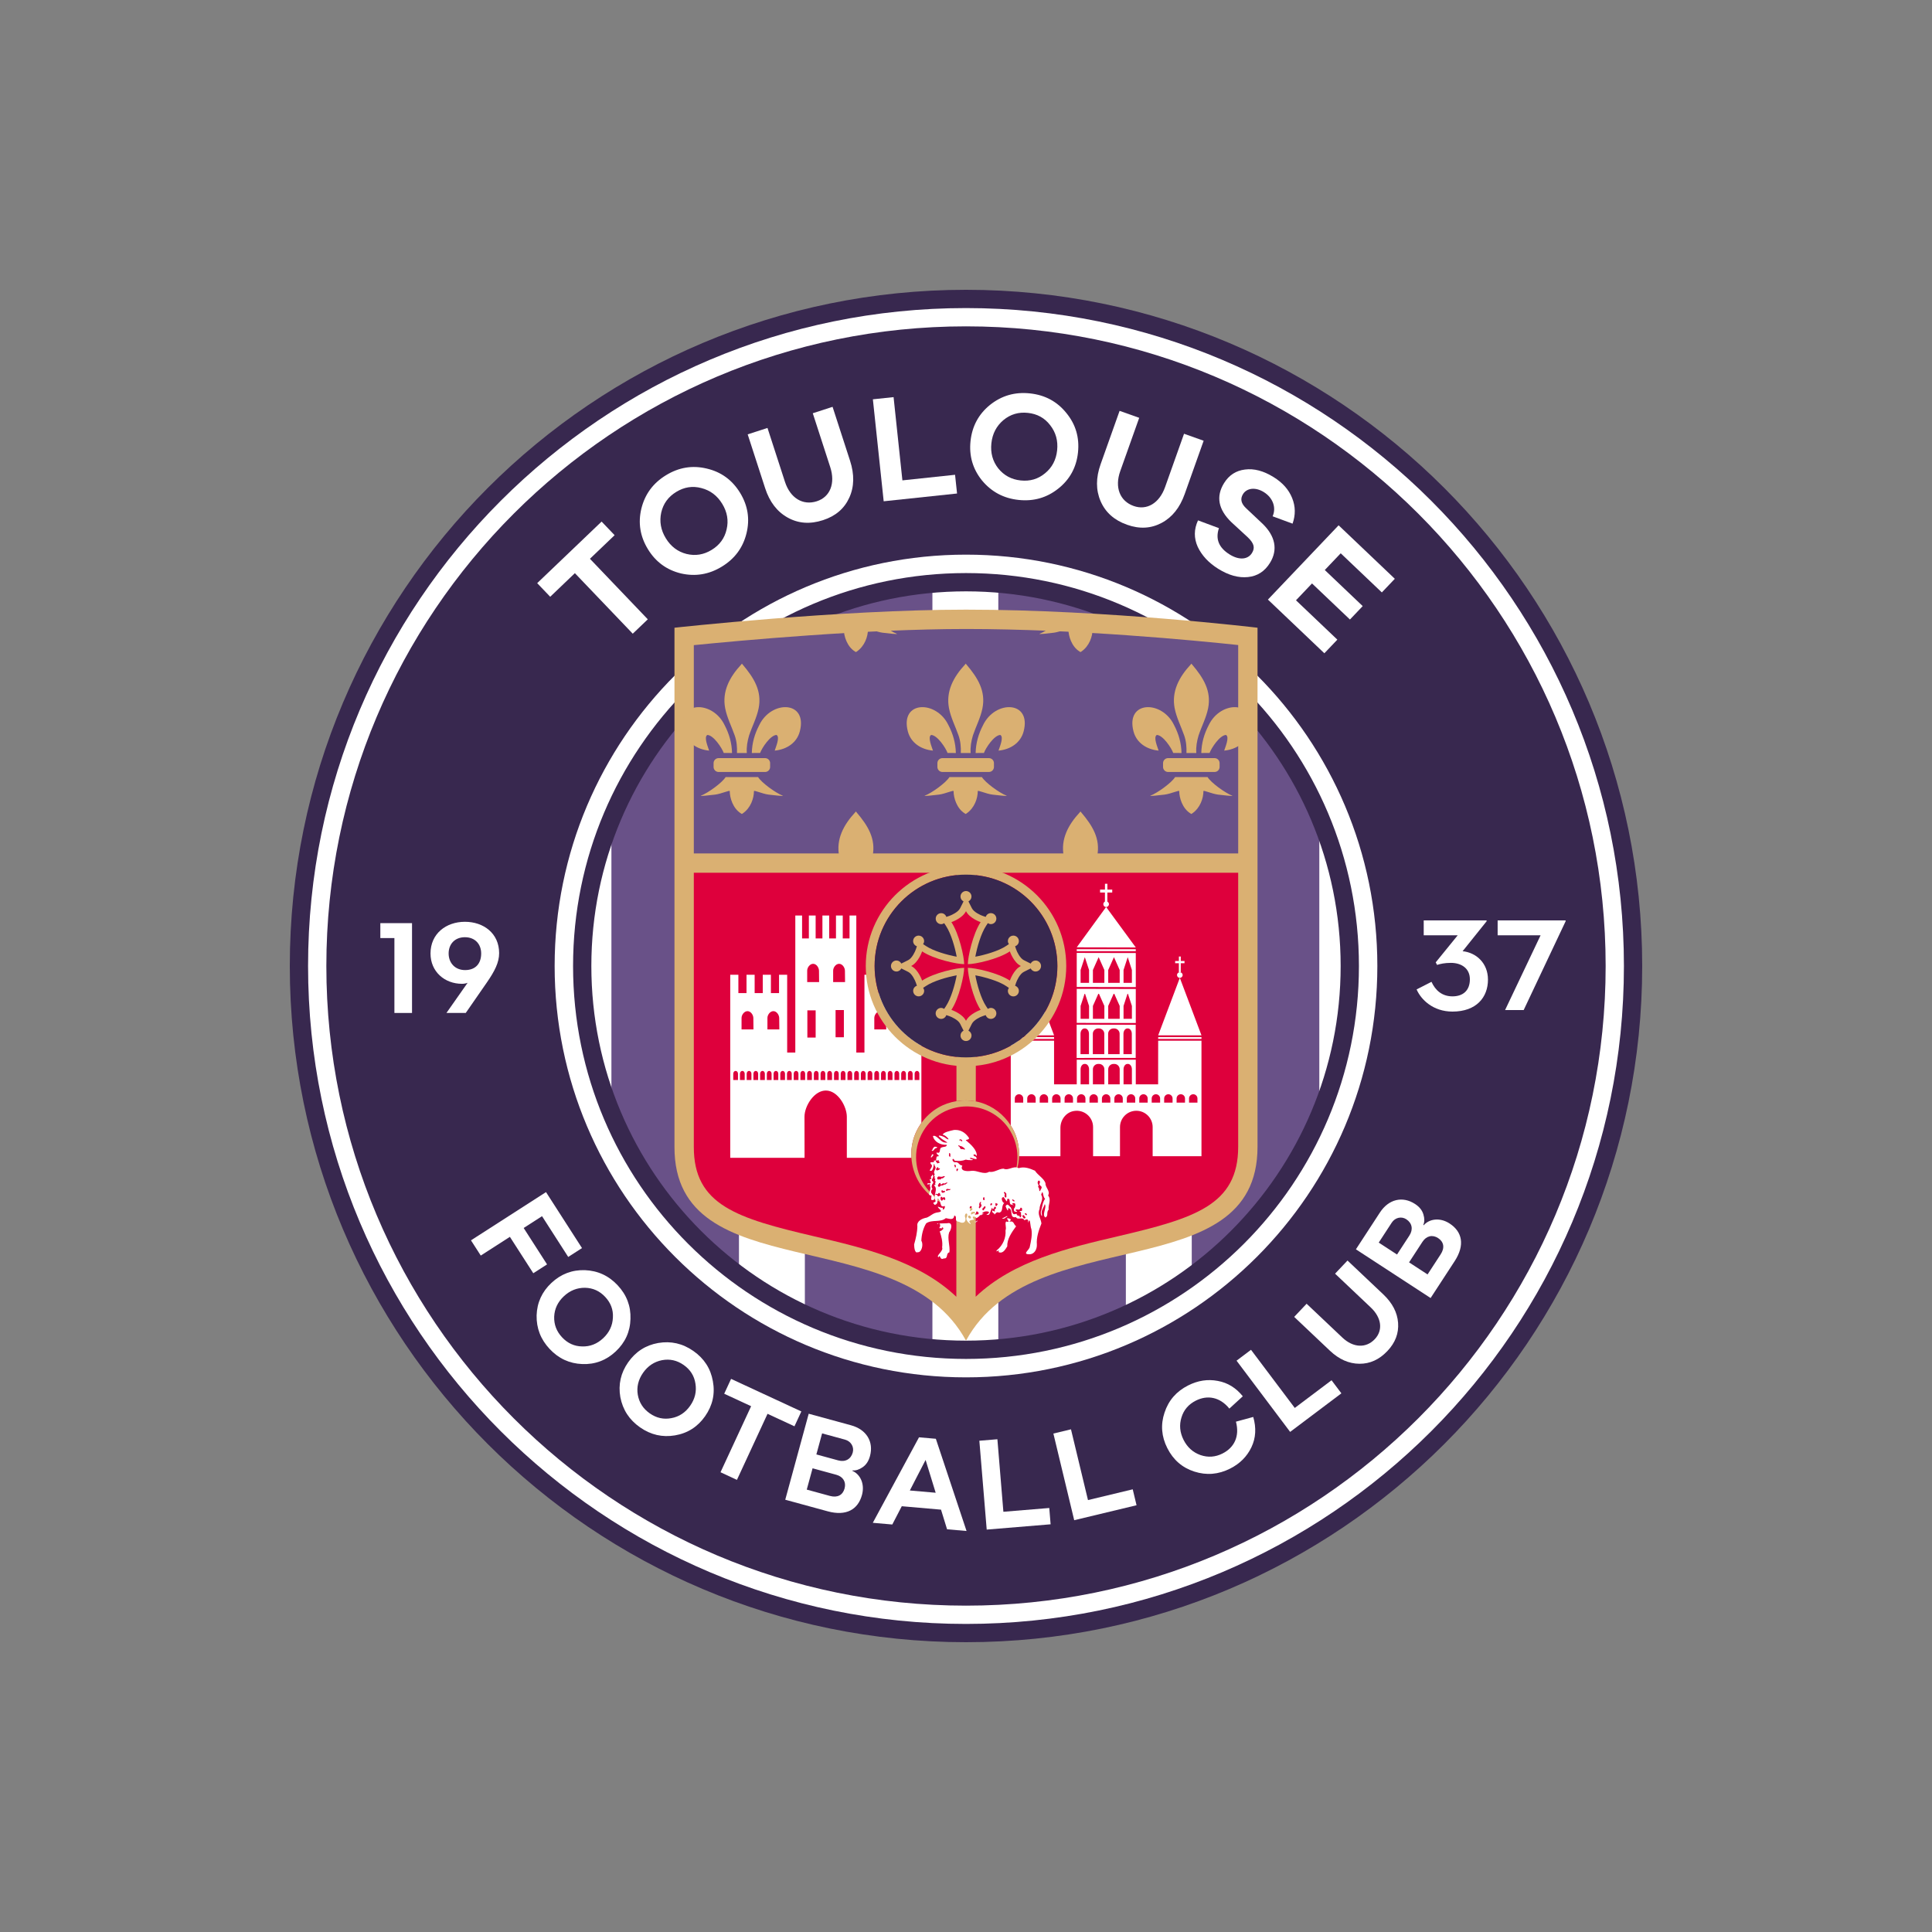
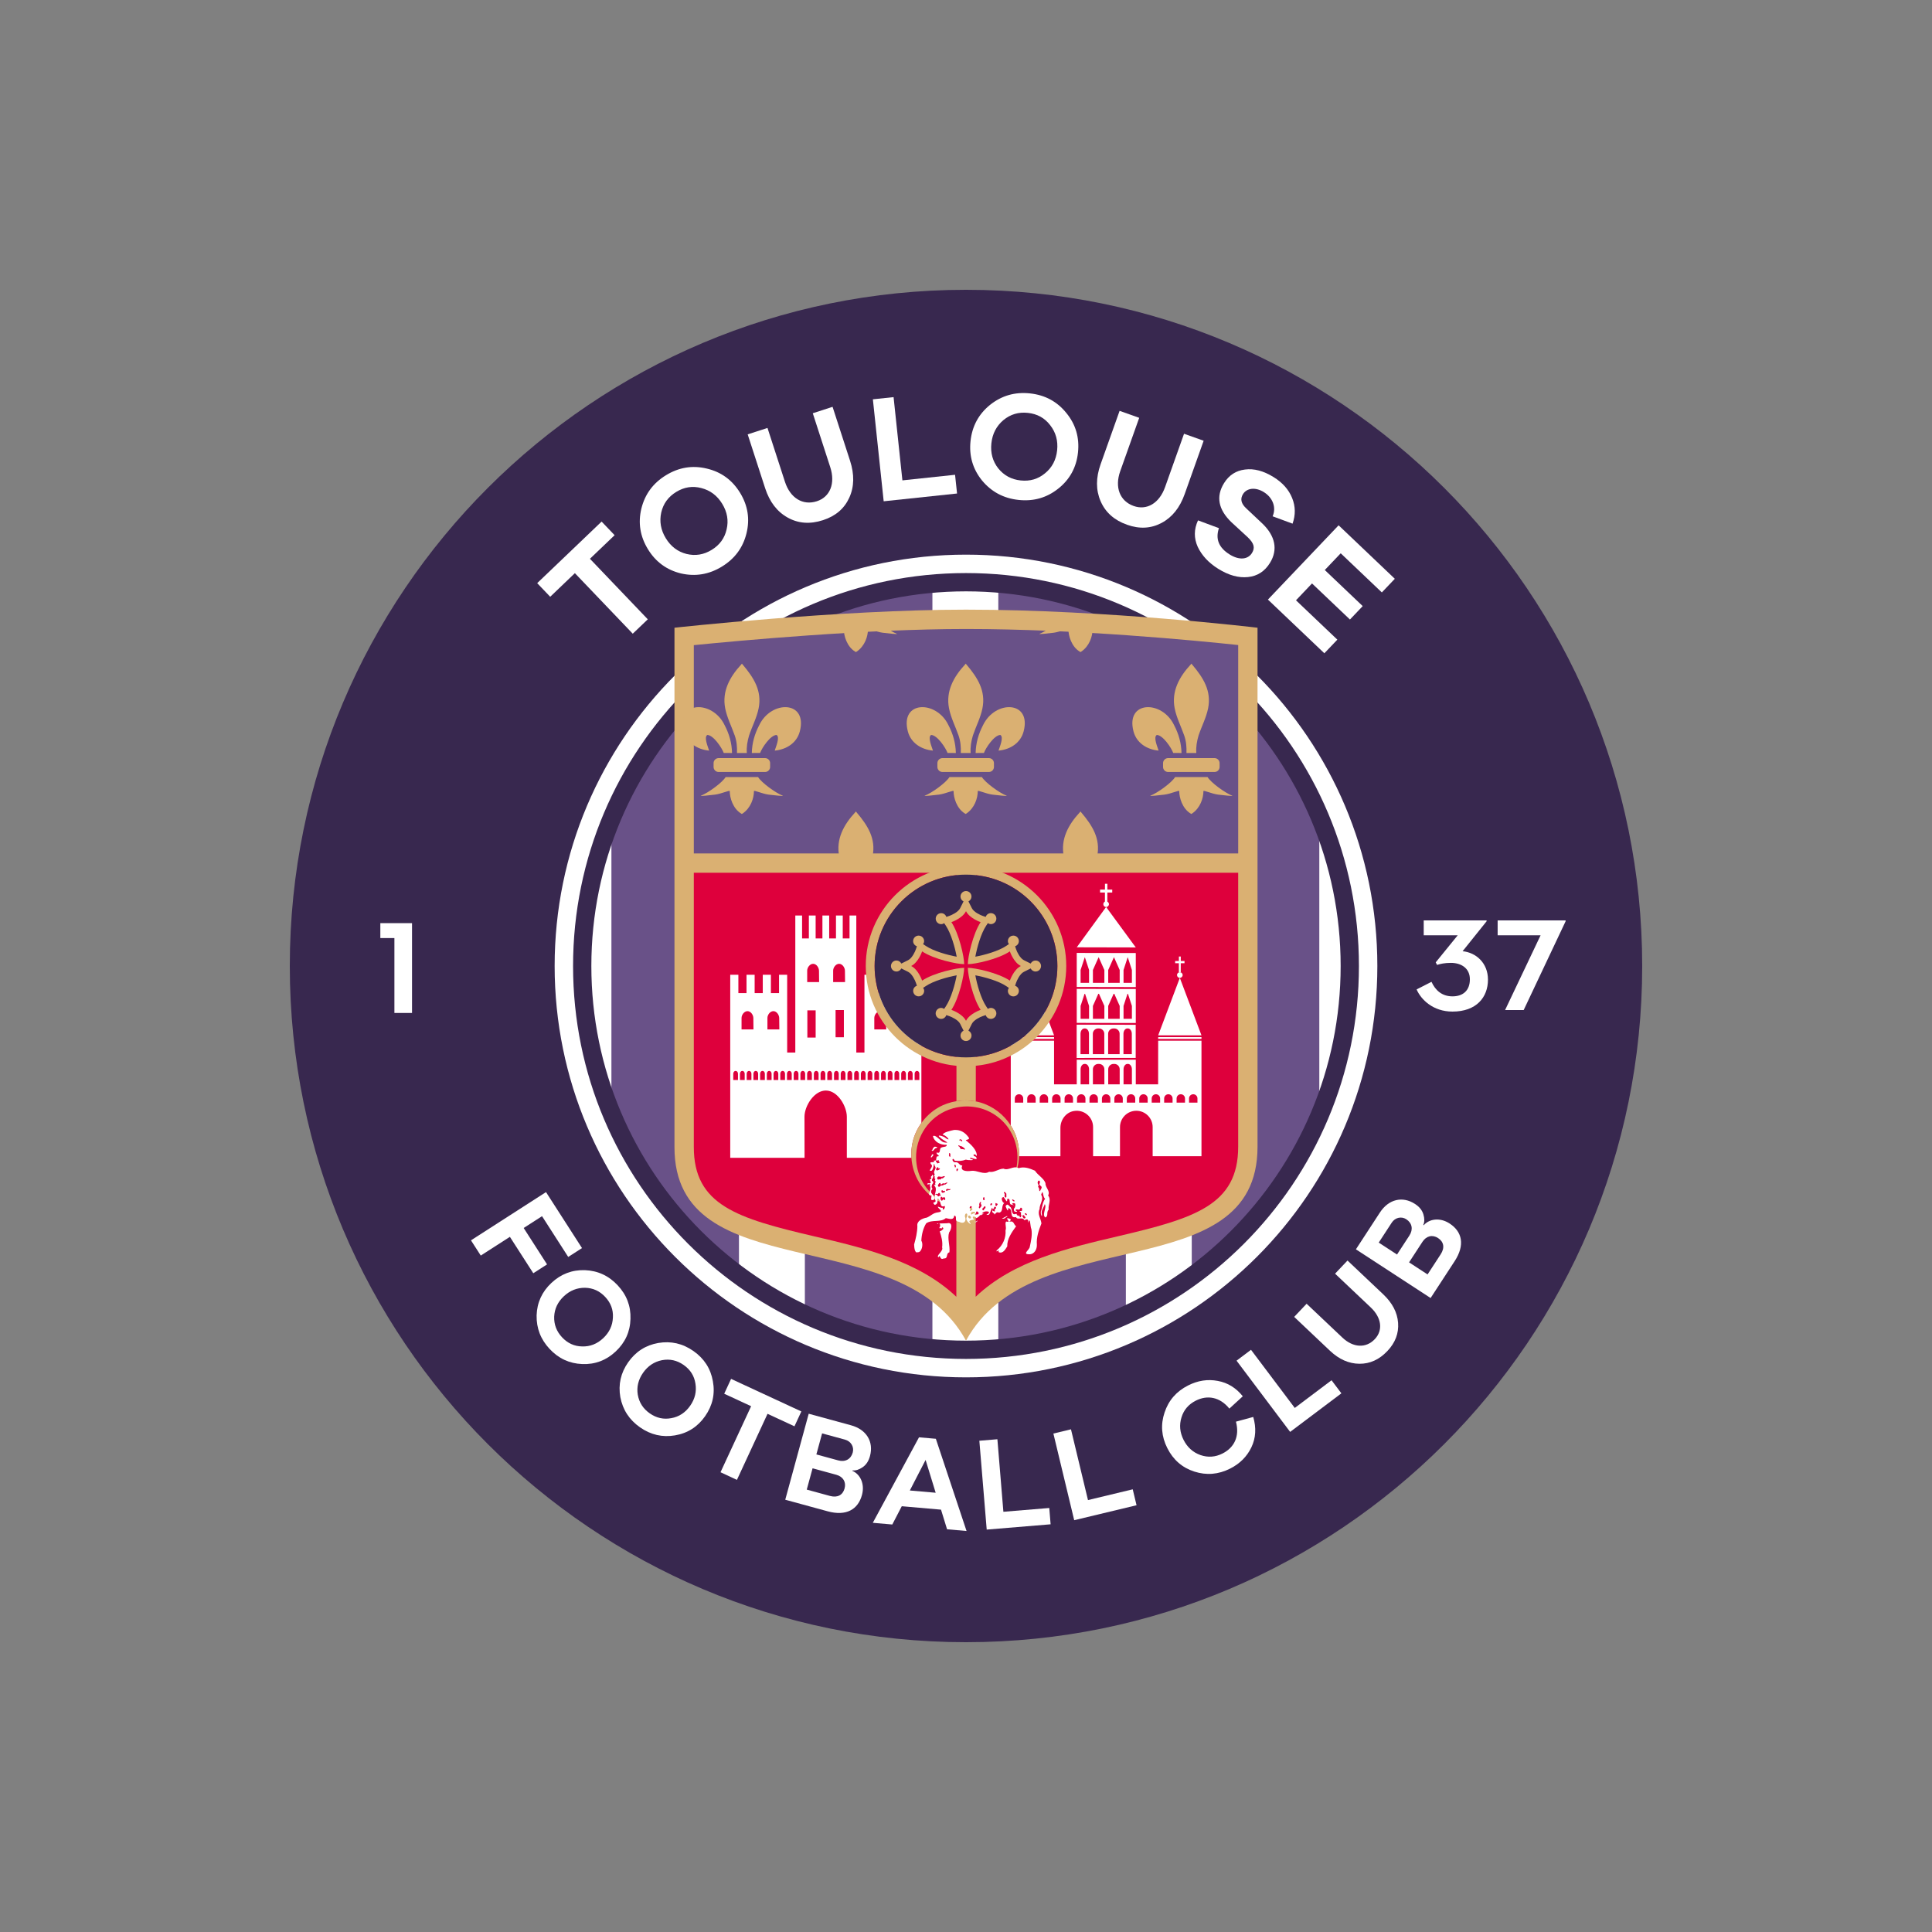
<svg xmlns="http://www.w3.org/2000/svg" width="160" height="160" viewBox="0 0 160 160" fill="none">
  <rect x="0" y="0" width="160" height="160" fill="#808080" stroke="none" />
  <g clip-path="url(#clip0_11015_92665)">
    <path d="M136 80C136 110.928 110.928 136 80 136C49.072 136 24 110.928 24 80C24 49.072 49.072 24 80 24C110.928 24 136 49.072 136 80Z" fill="#38284F" />
-     <path d="M134.486 80C134.486 110.092 110.092 134.487 80 134.487C49.908 134.487 25.513 110.092 25.513 80C25.513 49.908 49.908 25.513 80 25.513C110.092 25.513 134.486 49.908 134.486 80Z" fill="white" />
    <path d="M132.973 80C132.973 109.256 109.256 132.973 80 132.973C50.744 132.973 27.027 109.256 27.027 80C27.027 50.744 50.744 27.027 80 27.027C109.256 27.027 132.973 50.744 132.973 80Z" fill="#38284F" />
    <path d="M114.066 80C114.066 98.814 98.814 114.067 80 114.067C61.186 114.067 45.933 98.814 45.933 80C45.933 61.185 61.186 45.933 80 45.933C98.814 45.933 114.066 61.185 114.066 80Z" fill="white" />
    <path d="M50.635 69.243V90.759L54.05 98.091L61.198 105.423V54.58L54.05 61.911L50.635 69.243Z" fill="#695188" />
    <path d="M66.655 108.763L77.218 111.645V48.358L66.655 51.239V108.763Z" fill="#695188" />
    <path d="M82.676 111.653L93.239 108.813V51.19L82.676 48.349V111.653Z" fill="#695188" />
    <path d="M109.259 91.081V68.921L105.844 61.707L98.696 54.494V105.509L105.844 98.295L109.259 91.081Z" fill="#695188" />
    <path d="M80 47.459C62.028 47.459 47.459 62.028 47.459 80C47.459 97.972 62.028 112.541 80 112.541C97.972 112.541 112.541 97.972 112.541 80C112.541 62.028 97.972 47.459 80 47.459ZM80 48.973C97.135 48.973 111.027 62.864 111.027 80C111.027 97.135 97.135 111.027 80 111.027C62.864 111.027 48.973 97.135 48.973 80C48.973 62.864 62.864 48.973 80 48.973Z" fill="#38284F" />
    <path d="M32.663 77.686H31.498V76.451H34.122V83.889H32.663V77.686Z" fill="white" />
-     <path d="M39.849 78.963C39.849 78.192 39.344 77.616 38.502 77.616C37.659 77.616 37.154 78.192 37.154 78.963C37.154 79.735 37.674 80.338 38.516 80.338C39.414 80.338 39.849 79.763 39.849 78.963ZM38.726 81.39C38.6 81.447 38.39 81.475 38.263 81.475C36.817 81.475 35.653 80.465 35.653 78.963C35.653 77.321 36.944 76.339 38.502 76.339C40.045 76.339 41.336 77.293 41.336 78.935C41.336 79.707 40.972 80.422 40.311 81.377L38.571 83.889H36.972L38.726 81.39Z" fill="white" />
    <path d="M117.317 81.94L118.55 81.31C118.872 82.024 119.432 82.514 120.287 82.514C121.169 82.514 121.729 82.024 121.729 81.1C121.729 80.175 121 79.741 120.161 79.741C119.628 79.741 119.278 79.826 119.012 79.909L118.9 79.699L120.721 77.458H117.906V76.225H123.115V76.296L121.127 78.775C122.247 78.887 123.227 79.756 123.227 81.128C123.227 82.598 122.262 83.775 120.287 83.775C118.676 83.775 117.682 82.78 117.317 81.94Z" fill="white" />
    <path d="M127.585 77.458H124.028V76.225H129.658V76.295L126.184 83.649H124.644L127.585 77.458Z" fill="white" />
    <path d="M50.9 44.322L48.856 46.276L53.648 51.289L52.402 52.48L47.609 47.467L45.566 49.422L44.488 48.294L49.822 43.195L50.9 44.322Z" fill="white" />
    <path d="M58.936 45.54C59.596 45.137 60.009 44.572 60.174 43.847C60.35 43.115 60.228 42.404 59.811 41.723C59.395 41.041 58.818 40.607 58.08 40.419C57.351 40.226 56.661 40.336 56.002 40.739C55.343 41.142 54.929 41.706 54.76 42.448C54.6 43.184 54.723 43.897 55.14 44.578C55.556 45.259 56.133 45.693 56.855 45.876C57.586 46.053 58.277 45.943 58.936 45.54ZM61.818 44.179C61.526 45.354 60.853 46.27 59.782 46.924C58.712 47.578 57.59 47.76 56.4 47.491C55.216 47.205 54.299 46.532 53.659 45.483C53.011 44.423 52.83 43.301 53.116 42.116C53.413 40.925 54.085 40.009 55.156 39.355C56.226 38.7 57.349 38.52 58.533 38.805C59.728 39.084 60.645 39.757 61.293 40.817C61.934 41.866 62.115 42.988 61.818 44.179Z" fill="white" />
    <path d="M68.95 33.692L70.397 38.154C70.764 39.288 70.748 40.305 70.336 41.212C69.923 42.119 69.205 42.738 68.156 43.078C67.082 43.426 66.113 43.354 65.236 42.866C64.357 42.378 63.735 41.567 63.367 40.434L61.92 35.972L63.56 35.44L65.007 39.902C65.445 41.252 66.49 41.886 67.648 41.511C68.745 41.155 69.195 40.036 68.757 38.686L67.311 34.224L68.95 33.692Z" fill="white" />
    <path d="M79.094 39.319L79.259 40.87L73.183 41.514L72.288 33.069L74.002 32.888L74.733 39.782L79.094 39.319Z" fill="white" />
    <path d="M84.527 39.789C85.296 39.871 85.967 39.675 86.54 39.2C87.126 38.727 87.462 38.088 87.547 37.294C87.631 36.5 87.438 35.803 86.966 35.205C86.508 34.608 85.893 34.274 85.124 34.193C84.356 34.11 83.685 34.306 83.097 34.792C82.522 35.279 82.186 35.918 82.102 36.712C82.017 37.507 82.21 38.203 82.67 38.788C83.143 39.373 83.758 39.707 84.527 39.789ZM87.641 40.465C86.695 41.218 85.603 41.535 84.355 41.402C83.107 41.269 82.107 40.729 81.327 39.791C80.561 38.843 80.244 37.751 80.375 36.528C80.507 35.293 81.047 34.292 81.995 33.527C82.957 32.763 84.048 32.446 85.296 32.579C86.544 32.712 87.544 33.252 88.31 34.201C89.089 35.151 89.406 36.242 89.274 37.478C89.143 38.701 88.603 39.701 87.641 40.465Z" fill="white" />
    <path d="M99.681 36.5L98.11 40.918C97.711 42.04 97.078 42.837 96.199 43.305C95.319 43.772 94.372 43.826 93.334 43.456C92.271 43.078 91.547 42.431 91.148 41.508C90.749 40.587 90.749 39.565 91.149 38.443L92.72 34.025L94.344 34.602L92.773 39.02C92.297 40.357 92.739 41.496 93.886 41.904C94.972 42.29 96.01 41.678 96.486 40.341L98.057 35.922L99.681 36.5Z" fill="white" />
    <path d="M107.008 41.241C107.291 41.939 107.299 42.645 107.044 43.367L105.393 42.758C105.718 42.02 105.4 41.211 104.669 40.756C103.969 40.32 103.255 40.414 102.94 40.919C102.692 41.318 102.781 41.702 103.206 42.099L104.562 43.376C105.596 44.377 105.86 45.512 105.171 46.62C104.735 47.32 104.136 47.708 103.354 47.789C102.572 47.87 101.756 47.646 100.895 47.111C100.099 46.616 99.535 46.011 99.192 45.29C98.866 44.566 98.872 43.837 99.214 43.095L100.947 43.74C100.641 44.639 100.939 45.361 101.832 45.917C102.65 46.426 103.354 46.326 103.682 45.799C103.949 45.368 103.863 45.002 103.331 44.491L101.983 43.25C100.891 42.198 100.684 41.114 101.374 40.005C101.782 39.349 102.358 38.975 103.1 38.885C103.85 38.784 104.644 38.994 105.484 39.517C106.216 39.972 106.726 40.543 107.008 41.241Z" fill="white" />
    <path d="M110.753 52.973L109.678 54.102L105.004 49.655L110.858 43.503L115.513 47.933L114.438 49.062L111.032 45.821L109.713 47.207L112.854 50.195L111.797 51.306L108.655 48.318L107.328 49.714L110.753 52.973Z" fill="white" />
    <path d="M44.889 100.719L43.368 101.697L45.305 104.712L44.165 105.444L42.227 102.43L39.815 103.98L39.004 102.719L45.218 98.725L48.199 103.361L47.058 104.095L44.889 100.719Z" fill="white" />
    <path d="M46.548 110.75C47.007 111.242 47.56 111.494 48.207 111.506C48.862 111.528 49.447 111.298 49.954 110.824C50.46 110.348 50.729 109.78 50.758 109.118C50.796 108.465 50.581 107.896 50.12 107.405C49.661 106.914 49.108 106.662 48.446 106.648C47.791 106.643 47.206 106.872 46.699 107.348C46.192 107.822 45.923 108.39 45.895 109.036C45.873 109.691 46.089 110.259 46.548 110.75ZM48.214 112.965C47.162 112.923 46.264 112.511 45.518 111.715C44.772 110.918 44.42 109.994 44.44 108.934C44.474 107.875 44.887 106.975 45.667 106.245C46.455 105.507 47.38 105.155 48.439 105.189C49.506 105.233 50.405 105.644 51.151 106.441C51.897 107.238 52.248 108.161 52.213 109.221C52.186 110.289 51.774 111.187 50.986 111.926C50.205 112.657 49.281 113.008 48.214 112.965Z" fill="white" />
    <path d="M53.811 117.049C54.362 117.435 54.956 117.567 55.591 117.446C56.235 117.332 56.76 116.987 57.158 116.417C57.556 115.848 57.7 115.237 57.593 114.584C57.494 113.936 57.166 113.425 56.615 113.039C56.064 112.655 55.471 112.522 54.82 112.645C54.178 112.774 53.654 113.121 53.256 113.689C52.859 114.258 52.713 114.87 52.819 115.508C52.932 116.152 53.261 116.664 53.811 117.049ZM55.898 118.872C54.861 119.047 53.897 118.831 53.003 118.205C52.109 117.58 51.575 116.749 51.374 115.708C51.19 114.664 51.407 113.7 52.019 112.824C52.638 111.939 53.469 111.404 54.512 111.22C55.565 111.041 56.529 111.259 57.424 111.883C58.317 112.509 58.852 113.34 59.037 114.384C59.231 115.434 59.013 116.397 58.395 117.283C57.782 118.159 56.951 118.694 55.898 118.872Z" fill="white" />
    <path d="M65.794 118.12L63.564 117.086L61.03 122.556L59.67 121.925L62.205 116.456L59.976 115.423L60.545 114.193L66.364 116.89L65.794 118.12Z" fill="white" />
    <path d="M68.083 118.707L67.608 120.45L69.414 120.943C69.999 121.103 70.469 120.843 70.621 120.291C70.751 119.812 70.464 119.357 69.986 119.226L68.083 118.707ZM66.812 123.362L68.726 123.885C69.363 124.058 69.797 123.811 69.944 123.269C70.092 122.727 69.813 122.286 69.261 122.135L67.294 121.598L66.812 123.362ZM70.593 121.813C71.218 122.076 71.642 122.865 71.384 123.811C71.056 125.012 70.079 125.579 68.548 125.161L65.031 124.201L66.974 117.079L70.482 118.037C71.757 118.385 72.371 119.398 72.047 120.588C71.933 121.003 71.737 121.303 71.441 121.508C71.145 121.712 70.871 121.797 70.605 121.771L70.593 121.813Z" fill="white" />
    <path d="M77.489 123.623L76.654 120.905L75.348 123.436L77.489 123.623ZM80.045 126.79L78.432 126.649L77.931 125.023L74.681 124.739L73.896 126.253L72.282 126.112L76.108 119.032L77.503 119.154L80.045 126.79Z" fill="white" />
    <path d="M86.896 124.885L87.007 126.236L81.715 126.674L81.106 119.316L82.6 119.192L83.096 125.199L86.896 124.885Z" fill="white" />
    <path d="M93.808 123.339L94.124 124.658L88.961 125.897L87.237 118.72L88.694 118.37L90.102 124.23L93.808 123.339Z" fill="white" />
    <path d="M102.356 117.736L103.789 117.346C104.049 118.252 104.004 119.089 103.637 119.856C103.27 120.62 102.691 121.21 101.875 121.622C100.9 122.114 99.915 122.192 98.913 121.871C97.911 121.55 97.164 120.902 96.672 119.928C96.185 118.965 96.107 117.979 96.443 116.982C96.774 115.975 97.422 115.228 98.396 114.736C99.203 114.328 100.015 114.202 100.849 114.361C101.678 114.51 102.365 114.941 102.924 115.634L101.81 116.654C101.022 115.681 99.986 115.513 99.032 115.995C98.432 116.299 98.034 116.758 97.845 117.385C97.65 118.002 97.707 118.628 98.02 119.248C98.333 119.867 98.803 120.284 99.42 120.503C100.047 120.718 100.653 120.671 101.243 120.373C102.217 119.881 102.677 118.957 102.356 117.736Z" fill="white" />
    <path d="M110.273 114.307L111.088 115.39L106.844 118.584L102.406 112.685L103.603 111.784L107.227 116.6L110.273 114.307Z" fill="white" />
    <path d="M111.595 104.392L114.557 107.194C115.309 107.907 115.721 108.691 115.784 109.554C115.846 110.418 115.556 111.19 114.897 111.887C114.222 112.599 113.452 112.948 112.579 112.941C111.705 112.933 110.893 112.574 110.14 111.862L107.179 109.059L108.208 107.97L111.17 110.773C112.067 111.621 113.128 111.67 113.856 110.901C114.545 110.173 114.423 109.132 113.526 108.283L110.565 105.48L111.595 104.392Z" fill="white" />
    <path d="M118.225 105.543L119.308 103.881C119.67 103.328 119.567 102.84 119.097 102.532C118.626 102.224 118.119 102.355 117.806 102.836L116.693 104.544L118.225 105.543ZM114.181 102.906L115.695 103.894L116.719 102.324C117.05 101.816 116.946 101.288 116.466 100.975C116.052 100.704 115.529 100.838 115.259 101.253L114.181 102.906ZM117.908 101.468C118.349 100.953 119.232 100.791 120.053 101.327C121.096 102.007 121.336 103.111 120.47 104.441L118.477 107.497L112.291 103.463L114.278 100.416C115.001 99.308 116.153 99.034 117.187 99.708C117.548 99.943 117.773 100.222 117.878 100.566C117.983 100.91 117.979 101.198 117.872 101.444L117.908 101.468Z" fill="white" />
    <path d="M80 50.488C69.433 50.488 55.857 51.986 55.857 51.986V94.965C55.814 106.789 74.566 100.992 80 111.029C85.435 100.992 104.146 106.789 104.143 94.965V51.986C104.143 51.986 91.673 50.488 80 50.488Z" fill="#DAB072" />
    <path d="M102.542 70.676H57.459V53.429C61.209 53.053 71.626 52.09 80.001 52.09C89.175 52.09 98.964 53.037 102.542 53.419V70.676Z" fill="#695188" />
    <path d="M102.541 94.965C102.542 99.813 98.926 100.896 92.535 102.393C88.447 103.351 83.933 104.415 80.802 107.391L80.806 99.97C80.28 100.074 79.735 100.085 79.204 99.996L79.2 107.393C76.066 104.415 71.547 103.351 67.454 102.393C61.059 100.897 57.441 99.814 57.459 94.964V72.278H79.219L79.209 91.194C79.74 91.106 80.284 91.109 80.811 91.213L80.821 72.278L102.541 72.278V94.965Z" fill="#DE003C" />
    <path d="M75.189 88.919C75.189 88.791 75.277 88.688 75.385 88.688C75.494 88.688 75.581 88.791 75.581 88.919V89.44H75.189V88.919ZM75.025 89.44H74.633V88.919C74.633 88.791 74.72 88.688 74.829 88.688C74.937 88.688 75.025 88.791 75.025 88.919V89.44ZM74.549 84.303C74.549 84.045 74.769 83.738 75.042 83.739C75.315 83.739 75.526 84.056 75.526 84.314L75.536 85.252H74.549V84.303ZM74.468 89.44H74.077V88.919C74.077 88.791 74.164 88.688 74.272 88.688C74.381 88.688 74.468 88.791 74.468 88.919V89.44ZM73.912 89.44H73.521V88.919C73.521 88.791 73.608 88.688 73.716 88.688C73.825 88.688 73.912 88.791 73.912 88.919V89.44ZM72.406 85.252V84.303C72.406 84.045 72.626 83.738 72.9 83.739C73.173 83.739 73.382 84.056 73.382 84.314L73.393 85.252H72.406ZM73.356 89.44H72.964V88.919C72.964 88.791 73.051 88.688 73.16 88.688C73.268 88.688 73.356 88.791 73.356 88.919V89.44ZM72.799 89.44H72.408V88.919C72.408 88.791 72.495 88.688 72.603 88.688C72.712 88.688 72.799 88.791 72.799 88.919V89.44ZM72.243 89.44H71.852V88.919C71.852 88.791 71.939 88.688 72.047 88.688C72.155 88.688 72.243 88.791 72.243 88.919V89.44ZM71.687 89.44H71.295V88.919C71.295 88.791 71.382 88.688 71.491 88.688C71.599 88.688 71.687 88.791 71.687 88.919V89.44ZM71.13 89.44H70.739V88.919C70.739 88.791 70.826 88.688 70.934 88.688C71.043 88.688 71.13 88.791 71.13 88.919V89.44ZM70.574 89.44H70.183V88.919C70.183 88.791 70.27 88.688 70.378 88.688C70.486 88.688 70.574 88.791 70.574 88.919V89.44ZM70.018 89.44H69.626V88.919C69.626 88.791 69.714 88.688 69.822 88.688C69.93 88.688 70.018 88.791 70.018 88.919V89.44ZM69.461 89.44H69.07V88.919C69.07 88.791 69.157 88.688 69.266 88.688C69.374 88.688 69.461 88.791 69.461 88.919V89.44ZM69.886 85.9H69.199V83.647H69.886V85.9ZM68.998 80.383C68.998 80.125 69.218 79.818 69.491 79.819C69.764 79.819 69.974 80.136 69.974 80.394L69.984 81.332H68.998V80.383ZM68.905 89.44H68.513V88.919C68.513 88.791 68.601 88.688 68.709 88.688C68.818 88.688 68.905 88.791 68.905 88.919V89.44ZM68.349 89.44H67.957V88.919C67.957 88.791 68.045 88.688 68.153 88.688C68.261 88.688 68.349 88.791 68.349 88.919V89.44ZM66.848 81.332V80.383C66.848 80.125 67.068 79.818 67.342 79.819C67.615 79.819 67.825 80.136 67.825 80.394L67.835 81.332H66.848ZM67.792 89.44H67.401V88.919C67.401 88.791 67.488 88.688 67.597 88.688C67.705 88.688 67.792 88.791 67.792 88.919V89.44ZM66.862 83.672H67.549V85.925H66.862V83.672ZM67.236 89.44H66.844V88.919C66.844 88.791 66.932 88.688 67.04 88.688C67.149 88.688 67.236 88.791 67.236 88.919V89.44ZM66.679 89.44H66.288V88.919C66.288 88.791 66.376 88.688 66.484 88.688C66.592 88.688 66.679 88.791 66.679 88.919V89.44ZM66.124 89.44H65.732V88.919C65.732 88.791 65.819 88.688 65.928 88.688C66.036 88.688 66.124 88.791 66.124 88.919V89.44ZM65.567 89.44H65.175V88.919C65.175 88.791 65.263 88.688 65.371 88.688C65.48 88.688 65.567 88.791 65.567 88.919V89.44ZM65.011 89.44H64.62V88.919C64.62 88.791 64.707 88.688 64.815 88.688C64.923 88.688 65.011 88.791 65.011 88.919V89.44ZM63.555 85.252V84.303C63.555 84.045 63.775 83.738 64.049 83.739C64.322 83.739 64.531 84.056 64.531 84.314L64.542 85.252H63.555ZM64.455 89.44H64.063V88.919C64.063 88.791 64.15 88.688 64.259 88.688C64.367 88.688 64.455 88.791 64.455 88.919V89.44ZM63.899 89.44H63.507V88.919C63.507 88.791 63.594 88.688 63.702 88.688C63.811 88.688 63.899 88.791 63.899 88.919V89.44ZM63.342 89.44H62.95V88.919C62.95 88.791 63.037 88.688 63.146 88.688C63.254 88.688 63.342 88.791 63.342 88.919V89.44ZM62.786 89.44H62.394V88.919C62.394 88.791 62.481 88.688 62.59 88.688C62.698 88.688 62.786 88.791 62.786 88.919V89.44ZM62.23 89.44H61.838V88.919C61.838 88.791 61.925 88.688 62.033 88.688C62.142 88.688 62.23 88.791 62.23 88.919V89.44ZM61.673 89.44H61.281V88.919C61.281 88.791 61.368 88.688 61.477 88.688C61.586 88.688 61.673 88.791 61.673 88.919V89.44ZM61.412 84.303C61.412 84.045 61.632 83.738 61.906 83.739C62.179 83.739 62.389 84.056 62.389 84.314L62.399 85.252H61.412V84.303ZM61.117 89.44H60.725V88.919C60.725 88.791 60.812 88.688 60.92 88.688C61.029 88.688 61.117 88.791 61.117 88.919V89.44ZM75.746 88.919C75.746 88.791 75.833 88.688 75.942 88.688C76.05 88.688 76.137 88.791 76.137 88.919V89.44H75.746V88.919ZM75.597 94.518C75.73 93.973 75.976 93.458 76.305 93.001V83.375V80.727H75.631V82.24H74.957V80.727H74.284V82.24H73.61V80.727H72.937V82.24H72.263V80.727H71.59V83.375V87.166H70.916V78.479V78.446V75.82H70.355V77.719H69.793V75.82H69.232V77.719H68.67V75.82H68.109V77.719H67.548V75.82H66.987V77.719H66.425V75.82H65.864V78.446V78.479V87.166H65.19V83.381V83.375V80.727H64.517V82.244H63.843V80.727H63.169V82.244H62.497V80.727H61.823V82.244H61.149V80.727H60.475V95.885H66.486H66.63L66.624 92.486C66.624 92.036 66.826 91.487 67.151 91.054C67.512 90.576 67.953 90.313 68.393 90.313H68.394C69.385 90.313 70.131 91.631 70.131 92.486V95.885H70.275H75.48C75.448 95.429 75.484 94.967 75.597 94.518Z" fill="white" />
    <path d="M87.293 86.038H83.707V85.89H87.293V86.038Z" fill="white" />
    <path d="M99.501 85.89V86.038H95.915V85.89" fill="white" />
    <path d="M99.501 85.742H95.915L97.708 80.982L99.501 85.742Z" fill="white" />
    <path d="M97.941 80.749C97.941 80.877 97.837 80.982 97.708 80.982C97.579 80.982 97.475 80.877 97.475 80.749C97.475 80.62 97.579 80.515 97.708 80.515C97.837 80.515 97.941 80.62 97.941 80.749Z" fill="white" />
    <path d="M91.838 74.88C91.838 75.009 91.733 75.114 91.604 75.114C91.475 75.114 91.371 75.009 91.371 74.88C91.371 74.751 91.475 74.647 91.604 74.647C91.733 74.647 91.838 74.751 91.838 74.88Z" fill="white" />
    <path d="M94.061 78.463L89.172 78.452L91.604 75.113L94.061 78.463Z" fill="white" />
    <path d="M93.732 87.301H93.04V85.613C93.04 85.369 93.185 85.171 93.362 85.171H93.409C93.588 85.171 93.732 85.369 93.732 85.613V87.301ZM92.722 87.301H91.771V85.613C91.771 85.369 91.969 85.171 92.214 85.171H92.279C92.524 85.171 92.722 85.369 92.722 85.613V87.301ZM91.453 87.301H90.503V85.613C90.503 85.369 90.701 85.171 90.945 85.171H91.01C91.255 85.171 91.453 85.369 91.453 85.613V87.301ZM90.184 87.301H89.483V85.613C89.483 85.369 89.629 85.171 89.81 85.171H89.858C90.038 85.171 90.184 85.369 90.184 85.613V87.301ZM89.164 84.858V87.614L94.054 87.613V84.868L89.164 84.858Z" fill="white" />
    <path fill-rule="evenodd" clip-rule="evenodd" d="M91.103 73.914H91.506L91.504 74.88H91.705L91.707 73.914H92.11L92.111 73.672H91.708L91.709 73.189H91.508L91.507 73.672H91.104L91.103 73.914Z" fill="white" />
    <path fill-rule="evenodd" clip-rule="evenodd" d="M97.321 79.771H97.63L97.629 80.514H97.784L97.785 79.771H98.096V79.585H97.786L97.787 79.213H97.632L97.631 79.585H97.321L97.321 79.771Z" fill="white" />
    <path d="M87.293 85.742H83.707L85.499 80.982L87.293 85.742Z" fill="white" />
    <path d="M85.733 80.749C85.733 80.877 85.629 80.982 85.5 80.982C85.371 80.982 85.267 80.877 85.267 80.749C85.267 80.62 85.371 80.515 85.5 80.515C85.629 80.515 85.733 80.62 85.733 80.749Z" fill="white" />
    <path fill-rule="evenodd" clip-rule="evenodd" d="M85.113 79.771H85.423L85.421 80.514H85.576L85.577 79.771H85.887L85.888 79.585H85.578L85.579 79.213H85.424L85.423 79.585H85.113L85.113 79.771Z" fill="white" />
    <path d="M93.739 84.373H93.047V83.307L93.393 82.242L93.739 83.307V84.373ZM92.728 84.373H91.778V83.307L92.253 82.242L92.728 83.307V84.373ZM91.459 84.373H90.51V83.307L90.985 82.242L91.459 83.307V84.373ZM90.191 84.373H89.49V83.307L89.84 82.242L90.191 83.307V84.373ZM89.171 81.893V84.711L94.061 84.721V81.904L89.171 81.893Z" fill="white" />
    <path d="M93.739 81.396H93.047V80.331L93.393 79.266L93.739 80.331V81.396ZM92.728 81.396H91.778V80.331L92.253 79.266L92.728 80.331V81.396ZM91.459 81.396H90.51V80.331L90.985 79.266L91.459 80.331V81.396ZM90.191 81.396H89.49V80.331L89.84 79.266L90.191 80.331V81.396ZM89.171 78.917V81.735L94.061 81.745V78.927L89.171 78.917Z" fill="white" />
-     <path d="M89.171 78.611H94.061V78.769H89.171" fill="white" />
    <path d="M99.168 91.317H98.471V90.969C98.471 90.776 98.627 90.621 98.82 90.621C99.012 90.621 99.168 90.776 99.168 90.969V91.317ZM98.137 91.317H97.441V90.969C97.441 90.776 97.597 90.621 97.789 90.621C97.981 90.621 98.137 90.776 98.137 90.969V91.317ZM97.107 91.317H96.41V90.969C96.41 90.776 96.566 90.621 96.758 90.621C96.951 90.621 97.107 90.776 97.107 90.969V91.317ZM96.076 91.317H95.379V90.969C95.379 90.776 95.535 90.621 95.728 90.621C95.92 90.621 96.076 90.776 96.076 90.969V91.317ZM95.045 91.317H94.349V90.969C94.349 90.776 94.505 90.621 94.697 90.621C94.889 90.621 95.045 90.776 95.045 90.969V91.317ZM94.015 91.317H93.318V90.969C93.318 90.776 93.474 90.621 93.666 90.621C93.859 90.621 94.015 90.776 94.015 90.969V91.317ZM93.047 89.801V88.552C93.047 88.308 93.191 88.11 93.369 88.11H93.417C93.594 88.11 93.739 88.308 93.739 88.552V89.801H93.047ZM92.984 91.317H92.287V90.969C92.287 90.776 92.443 90.621 92.635 90.621C92.828 90.621 92.984 90.776 92.984 90.969V91.317ZM91.953 91.317H91.257V90.969C91.257 90.776 91.413 90.621 91.605 90.621C91.797 90.621 91.953 90.776 91.953 90.969V91.317ZM90.922 91.317H90.226V90.969C90.226 90.776 90.382 90.621 90.574 90.621C90.767 90.621 90.922 90.776 90.922 90.969V91.317ZM90.191 89.801H89.49V88.552C89.49 88.308 89.636 88.11 89.816 88.11H89.864C90.045 88.11 90.191 88.308 90.191 88.552V89.801ZM89.892 91.317H89.195V90.969C89.195 90.776 89.351 90.621 89.543 90.621C89.736 90.621 89.892 90.776 89.892 90.969V91.317ZM90.509 88.552C90.509 88.308 90.707 88.11 90.952 88.11H91.017C91.262 88.11 91.46 88.308 91.46 88.552V89.801H91.459H90.509L90.509 88.552ZM91.778 88.552C91.778 88.308 91.976 88.11 92.221 88.11H92.286C92.53 88.11 92.728 88.308 92.728 88.552V89.801H91.778V88.552ZM88.861 91.317H88.165V90.969C88.165 90.776 88.32 90.621 88.513 90.621C88.705 90.621 88.861 90.776 88.861 90.969V91.317ZM87.83 91.317H87.134V90.969C87.134 90.776 87.29 90.621 87.482 90.621C87.674 90.621 87.83 90.776 87.83 90.969V91.317ZM86.8 91.317H86.103V90.969C86.103 90.776 86.259 90.621 86.451 90.621C86.644 90.621 86.8 90.776 86.8 90.969V91.317ZM85.769 91.317H85.072V90.969C85.072 90.776 85.228 90.621 85.421 90.621C85.613 90.621 85.769 90.776 85.769 90.969V91.317ZM84.738 91.317H84.042V90.969C84.042 90.776 84.198 90.621 84.389 90.621C84.582 90.621 84.738 90.776 84.738 90.969V91.317ZM95.915 86.187L95.911 89.801H94.061V87.762H89.171L89.172 89.801H87.294H87.293V86.187H83.707V93.207C83.765 93.299 83.823 93.39 83.874 93.486C84.252 94.182 84.422 94.974 84.394 95.752H87.819V93.407C87.819 92.744 88.266 92.129 88.919 92.012C89.777 91.857 90.524 92.511 90.524 93.341V95.752H92.753H92.753V93.341C92.753 92.594 93.359 91.989 94.106 91.989C94.852 91.989 95.458 92.594 95.458 93.341V95.752H99.501V86.187H95.915Z" fill="white" />
    <path d="M83.874 93.485C83.823 93.39 83.765 93.299 83.707 93.207C83.137 92.309 82.236 91.608 81.192 91.305C81.066 91.267 80.939 91.239 80.811 91.213C80.284 91.109 79.74 91.106 79.209 91.194C78.683 91.281 78.172 91.454 77.71 91.721C77.154 92.04 76.677 92.483 76.304 93.001C75.976 93.458 75.729 93.973 75.596 94.519C75.484 94.967 75.448 95.43 75.479 95.885C75.528 96.611 75.751 97.322 76.127 97.933C76.736 98.936 77.746 99.659 78.859 99.928C78.973 99.956 79.088 99.977 79.204 99.996V99.935C79.095 99.912 78.986 99.888 78.878 99.856C77.795 99.54 76.875 98.772 76.358 97.801C76.038 97.209 75.876 96.546 75.867 95.885C75.861 95.462 75.917 95.04 76.038 94.638C76.106 94.406 76.198 94.182 76.304 93.965C76.672 93.222 77.255 92.59 77.975 92.184C78.357 91.961 78.776 91.807 79.209 91.718C79.734 91.609 80.279 91.602 80.811 91.697C80.898 91.714 80.985 91.728 81.071 91.749C82.117 92.001 83.067 92.677 83.641 93.619C83.665 93.657 83.685 93.698 83.707 93.739C84.055 94.345 84.246 95.043 84.261 95.751C84.268 96.114 84.234 96.477 84.147 96.831C83.88 97.927 83.143 98.901 82.157 99.467C83.147 98.908 83.9 97.95 84.219 96.851C84.326 96.496 84.381 96.125 84.394 95.751C84.422 94.974 84.252 94.182 83.874 93.485Z" fill="#DAB072" />
    <path d="M77.671 101.317C77.656 101.318 77.636 101.321 77.61 101.328H77.597C77.644 101.426 77.776 101.31 77.671 101.317ZM77.786 101.315C77.773 101.315 77.758 101.317 77.741 101.325C77.829 101.341 77.822 101.316 77.786 101.315ZM78.553 101.288C78.516 101.288 78.473 101.293 78.425 101.306C78.222 101.311 78.018 101.317 77.815 101.323C77.94 101.562 77.772 101.644 77.795 101.712C77.888 101.7 77.959 101.713 78.001 101.741C78 101.737 78 101.731 78 101.728C77.998 101.689 78.017 101.649 78.052 101.645C78.089 101.641 78.12 101.717 78.121 101.727C78.122 101.766 78.096 101.829 78.046 101.843C78.043 101.84 78.041 101.836 78.039 101.832C78.022 101.881 77.955 101.934 77.824 101.973C77.962 102.401 78.086 102.841 78.022 103.305C78.16 103.609 77.453 104.023 77.733 104.117C77.891 103.789 77.791 104.414 78.159 104.219C78.56 104.25 78.302 103.795 78.626 103.711C78.697 103.159 78.434 102.597 78.602 102.066C78.788 101.822 78.912 101.289 78.553 101.288ZM80.926 101.081C80.879 101.144 80.82 101.19 80.731 101.168L80.702 101.181C80.742 101.197 80.773 101.223 80.793 101.221C80.823 101.218 80.949 101.167 80.946 101.098C80.945 101.079 80.936 101.089 80.926 101.081ZM83.432 100.877C83.312 100.988 83.783 101.26 83.323 101.163C83.194 101.312 83.371 101.644 83.275 101.893C83.323 102.489 83.064 103.139 82.548 103.545C82.409 103.806 82.831 103.374 82.693 103.689C83.068 103.87 83.27 103.438 83.416 103.223C83.393 102.606 83.786 102.055 84.152 101.55C83.933 101.437 84.003 101.05 83.576 101.186C83.791 100.997 83.743 100.941 83.432 100.877ZM83.368 100.719C83.153 100.841 82.729 100.995 83.213 100.904C83.188 100.837 83.596 100.715 83.368 100.719ZM80.265 100.661C80.325 100.655 80.413 100.775 80.415 100.814C80.417 100.863 80.388 100.906 80.346 100.91C80.255 100.919 80.174 100.827 80.171 100.749C80.168 100.69 80.249 100.662 80.265 100.661ZM84.732 100.634C84.752 100.632 84.791 100.638 84.811 100.656C84.823 100.675 84.833 100.703 84.844 100.722C84.845 100.741 84.884 100.749 84.904 100.776C84.914 100.785 84.927 100.812 84.928 100.832C84.93 100.881 84.86 100.908 84.84 100.91C84.821 100.911 84.781 100.905 84.77 100.886C84.729 100.831 84.666 100.728 84.665 100.709C84.664 100.689 84.683 100.639 84.732 100.634ZM84.933 100.466C84.953 100.465 85.003 100.52 85.034 100.546C85.034 100.546 85.046 100.565 85.046 100.585C85.047 100.604 85.027 100.635 85.008 100.638C84.958 100.642 84.867 100.544 84.866 100.533C84.865 100.504 84.913 100.468 84.933 100.466ZM80.651 100.35C80.71 100.344 80.74 100.398 80.742 100.438C80.743 100.477 80.734 100.489 80.706 100.492C80.685 100.494 80.664 100.476 80.644 100.478C80.625 100.479 80.49 100.571 80.471 100.573C80.421 100.578 80.411 100.56 80.41 100.53C80.409 100.501 80.443 100.37 80.503 100.364C80.522 100.363 80.562 100.377 80.582 100.375C80.602 100.373 80.631 100.352 80.651 100.35ZM80.897 100.326C80.966 100.319 81.047 100.419 81.05 100.478C81.052 100.537 80.975 100.573 80.965 100.575C80.946 100.577 80.915 100.56 80.895 100.562C80.875 100.564 80.808 100.61 80.788 100.612C80.73 100.617 80.739 100.567 80.739 100.567C80.737 100.518 80.754 100.506 80.822 100.46C80.86 100.427 80.828 100.391 80.847 100.359C80.856 100.339 80.877 100.328 80.897 100.326ZM81.562 99.897C81.611 99.892 81.614 99.97 81.615 99.98C81.62 100.117 81.5 100.06 81.486 100.21C81.476 100.22 81.456 100.232 81.436 100.234C81.367 100.24 81.355 100.162 81.354 100.152C81.354 100.132 81.361 100.093 81.371 100.073C81.399 100.04 81.438 100.017 81.466 99.984C81.485 99.963 81.503 99.931 81.522 99.909C81.522 99.9 81.542 99.899 81.562 99.897ZM80.421 99.891C80.453 99.892 80.474 99.903 80.475 99.932C80.477 99.951 80.459 99.994 80.46 100.013C80.46 100.033 80.532 100.104 80.533 100.123C80.534 100.143 80.525 100.175 80.516 100.186C80.496 100.207 80.371 100.297 80.351 100.299C80.312 100.303 80.312 100.273 80.311 100.264C80.311 100.244 80.348 100.211 80.367 100.179C80.337 100.172 80.305 100.098 80.303 100.049C80.301 99.999 80.317 99.899 80.386 99.892C80.398 99.891 80.411 99.89 80.421 99.891ZM82.085 99.65C82.134 99.645 82.165 99.681 82.166 99.71C82.169 99.759 82.092 99.825 82.063 99.828C82.034 99.831 82.012 99.785 82.012 99.775C82.011 99.757 82.032 99.666 82.076 99.651C82.079 99.65 82.082 99.65 82.085 99.65ZM82.481 99.63C82.501 99.628 82.541 99.675 82.561 99.683C82.571 99.692 82.6 99.689 82.61 99.688C82.621 99.697 82.63 99.705 82.631 99.725C82.632 99.744 82.556 99.821 82.529 99.873C82.519 99.874 82.518 99.884 82.499 99.886C82.479 99.887 82.449 99.86 82.449 99.85C82.447 99.801 82.434 99.733 82.433 99.713C82.432 99.694 82.442 99.634 82.481 99.63ZM81.222 99.536C81.242 99.534 81.25 99.542 81.251 99.562C81.252 99.581 81.217 99.644 81.218 99.664C81.218 99.683 81.29 99.804 81.291 99.823C81.291 99.843 81.274 99.884 81.265 99.904C81.246 99.926 81.153 100.063 81.123 100.066C81.074 100.071 81.061 99.975 81.061 99.975C81.06 99.946 81.116 99.86 81.115 99.841C81.115 99.821 81.094 99.793 81.093 99.774C81.091 99.735 81.114 99.547 81.222 99.536ZM83.863 99.331C83.882 99.328 83.911 99.346 83.921 99.355C83.941 99.362 83.942 99.381 83.963 99.399C83.973 99.398 83.981 99.397 84.001 99.406C84.012 99.414 84.013 99.424 84.014 99.444C84.015 99.463 84.017 99.493 83.978 99.496C83.938 99.5 83.824 99.412 83.822 99.362C83.822 99.343 83.832 99.353 83.832 99.343C83.842 99.333 83.843 99.332 83.863 99.331ZM81.483 99.146C81.522 99.142 81.536 99.209 81.536 99.219C81.537 99.238 81.515 99.231 81.516 99.251C81.516 99.27 81.547 99.288 81.548 99.308C81.549 99.347 81.531 99.388 81.492 99.391C81.433 99.397 81.41 99.33 81.409 99.29C81.408 99.261 81.414 99.152 81.483 99.146ZM77.961 99.112C78.037 99.105 78.013 99.196 78.082 99.191C78.102 99.188 78.161 99.141 78.181 99.139C78.246 99.133 78.285 99.258 78.286 99.297C78.287 99.326 78.264 99.377 78.242 99.38C78.192 99.385 78.144 99.341 78.128 99.313L78.108 99.314C78.038 99.4 78.063 99.428 77.993 99.435C77.927 99.44 77.891 99.306 77.889 99.266C77.889 99.247 77.886 99.119 77.961 99.112ZM77.774 98.796C77.793 98.795 77.813 98.799 77.838 98.818C77.842 98.847 77.837 98.888 77.854 98.906C77.872 98.934 77.903 98.971 77.904 98.991C77.905 99.03 77.876 99.032 77.854 99.034C77.834 99.036 77.828 99.026 77.808 99.027C77.788 99.029 77.739 99.084 77.719 99.086C77.654 99.093 77.649 99.004 77.606 98.968C77.57 98.952 77.515 98.948 77.465 98.924L77.463 98.895C77.487 98.882 77.515 98.87 77.535 98.868C77.59 98.862 77.609 98.9 77.645 98.897C77.696 98.891 77.668 98.806 77.755 98.798C77.762 98.797 77.768 98.796 77.774 98.796ZM83.203 98.715C83.212 98.715 83.219 98.719 83.224 98.723C83.265 98.748 83.297 98.805 83.328 98.84C83.338 98.849 83.35 98.877 83.351 98.897C83.351 98.916 83.332 98.939 83.332 98.959C83.333 98.978 83.355 99.025 83.356 99.054C83.358 99.084 83.321 99.176 83.291 99.179C83.232 99.185 83.19 99.079 83.189 99.059C83.188 99.04 83.212 98.911 83.211 98.892C83.209 98.833 83.14 98.848 83.136 98.759C83.135 98.73 83.156 98.72 83.177 98.718C83.186 98.717 83.195 98.714 83.203 98.715ZM78.028 98.563C78.079 98.558 78.065 98.649 78.109 98.644C78.129 98.642 78.16 98.611 78.18 98.61C78.218 98.606 78.261 98.621 78.262 98.66C78.263 98.671 78.248 98.73 78.215 98.753C78.193 98.755 78.165 98.747 78.143 98.759C78.124 98.771 78.105 98.783 78.085 98.785C78.022 98.791 77.966 98.727 77.964 98.678C77.963 98.638 77.97 98.569 78.028 98.563ZM78.46 98.455C78.481 98.453 78.6 98.49 78.62 98.488C78.64 98.486 78.662 98.474 78.688 98.461C78.699 98.47 78.709 98.478 78.709 98.498C78.711 98.547 78.612 98.567 78.602 98.568C78.582 98.57 78.547 98.564 78.526 98.566C78.506 98.569 78.439 98.614 78.419 98.615C78.397 98.618 78.334 98.604 78.333 98.574C78.331 98.525 78.418 98.459 78.46 98.455ZM78.41 97.926C78.422 97.925 78.43 97.934 78.441 97.933C78.444 97.943 78.452 97.933 78.452 97.952C78.454 97.991 78.362 98.029 78.355 98.039C78.347 98.04 78.335 98.071 78.317 98.083C78.271 98.097 78.212 98.094 78.164 98.118C78.148 98.12 78.126 98.15 78.11 98.151C78.085 98.164 78.04 98.18 78.02 98.182C78 98.184 77.946 98.178 77.926 98.18C77.872 98.186 77.863 98.275 77.786 98.282C77.721 98.289 77.678 98.243 77.675 98.194C77.673 98.135 77.774 97.968 77.827 97.964C77.897 97.957 77.901 98.055 77.899 98.084C77.921 98.092 77.949 98.09 77.969 98.087C77.993 98.085 78.037 98.002 78.11 97.995C78.13 97.993 78.185 98.017 78.219 98.014L78.41 97.926ZM86.025 97.773C86.113 97.765 86.127 97.871 86.128 97.911C86.129 97.93 86.074 98.054 86.075 98.074C86.076 98.093 86.098 98.13 86.109 98.148C86.13 98.175 86.189 98.201 86.209 98.228C86.261 98.272 86.262 98.293 86.264 98.342C86.266 98.4 86.236 98.421 86.19 98.513C86.161 98.546 86.164 98.596 86.136 98.638L86.107 98.641C86.097 98.633 86.067 98.605 86.066 98.586L86.061 98.479C86.057 98.391 85.964 98.291 85.963 98.271C85.963 98.252 86.002 98.229 86.021 98.217C86.011 98.208 86.001 98.198 86.001 98.188C85.994 98.031 85.935 98.057 85.932 97.949C85.931 97.929 85.946 97.781 86.025 97.773ZM78.245 97.402C78.247 97.421 78.237 97.441 78.226 97.472C78.12 97.522 78.123 97.581 78.042 97.589C78.022 97.59 78.008 97.582 77.988 97.583C77.942 97.588 77.929 97.678 77.853 97.685C77.832 97.688 77.797 97.661 77.777 97.663C77.757 97.665 77.739 97.687 77.719 97.689C77.668 97.694 77.615 97.649 77.614 97.59C77.61 97.501 77.663 97.438 77.757 97.429C77.802 97.424 77.783 97.437 77.856 97.459C77.879 97.466 77.904 97.444 77.927 97.441C77.953 97.449 77.98 97.466 78 97.464C78.02 97.462 78.062 97.428 78.094 97.426C78.117 97.413 78.165 97.399 78.184 97.407L78.245 97.402ZM77.207 97.279C77.196 97.282 77.187 97.309 77.179 97.379C76.942 97.471 77.319 97.68 76.994 97.656C77.042 97.905 77.234 98.039 76.839 97.986C76.636 98.259 77.184 97.888 76.999 98.204C77.216 98.456 76.666 99.1 77.155 98.964C77.169 99.144 76.958 99.506 77.366 99.349C77.475 98.936 76.851 98.859 77.228 98.448C77.074 98.318 77.193 98.051 77.291 97.968C77.273 97.9 77.267 97.835 77.265 97.831C77.254 97.822 77.226 97.825 77.212 97.816C77.194 97.808 77.175 97.77 77.175 97.751C77.171 97.662 77.247 97.577 77.281 97.465C77.286 97.455 77.277 97.425 77.286 97.405C77.292 97.396 77.296 97.391 77.302 97.387C77.258 97.374 77.228 97.272 77.207 97.279ZM79.279 96.779C79.317 96.775 79.345 96.803 79.346 96.832C79.348 96.872 79.284 96.986 79.255 96.989C79.235 96.99 79.224 96.982 79.215 96.963L79.21 96.837C79.209 96.797 79.274 96.78 79.279 96.779ZM77.655 96.661C77.674 96.659 77.671 96.659 77.681 96.668C77.718 96.684 77.703 96.725 77.712 96.754C77.751 96.789 77.837 96.712 77.84 96.79C77.843 96.859 77.634 96.929 77.628 96.929C77.56 96.936 77.521 96.881 77.52 96.842C77.518 96.802 77.587 96.668 77.655 96.661ZM79.089 96.445C79.118 96.442 79.166 96.564 79.166 96.564C79.168 96.613 79.155 96.674 79.114 96.678C79.094 96.679 79.082 96.67 79.075 96.661C79.072 96.642 79.079 96.631 79.075 96.612C79.07 96.592 79.054 96.565 79.039 96.546C79.037 96.546 79.036 96.547 79.035 96.518C79.034 96.498 79.063 96.447 79.089 96.445ZM77.707 96.075C77.74 96.071 77.75 96.109 77.75 96.109C77.751 96.139 77.735 96.152 77.736 96.172C77.738 96.211 77.817 96.203 77.819 96.252C77.82 96.271 77.812 96.281 77.803 96.291C77.755 96.306 77.673 96.335 77.626 96.348C77.576 96.334 77.606 96.302 77.593 96.274C77.579 96.255 77.563 96.257 77.548 96.248C77.525 96.251 77.504 96.183 77.504 96.183C77.502 96.153 77.509 96.094 77.564 96.089C77.584 96.087 77.615 96.124 77.634 96.122C77.654 96.12 77.687 96.077 77.707 96.075ZM77.232 95.589C77.213 95.591 77.177 95.625 77.168 95.636C77.154 95.656 77.155 95.696 77.143 95.717C77.126 95.748 77.092 95.791 77.077 95.832C77.096 95.84 77.115 95.847 77.135 95.844C77.155 95.843 77.168 95.833 77.173 95.832C77.221 95.768 77.263 95.695 77.318 95.631C77.291 95.624 77.253 95.588 77.232 95.589ZM78.628 95.495C78.695 95.489 78.709 95.593 78.709 95.613C78.71 95.632 78.696 95.675 78.697 95.695C78.697 95.714 78.713 95.732 78.714 95.752C78.715 95.781 78.682 95.794 78.676 95.795C78.611 95.802 78.584 95.685 78.583 95.676C78.583 95.655 78.601 95.614 78.601 95.594C78.6 95.565 78.592 95.537 78.593 95.518C78.599 95.507 78.607 95.497 78.628 95.495ZM77.43 94.961C77.328 94.97 77.234 95.136 77.219 95.216C77.213 95.246 77.17 95.271 77.145 95.283C77.162 95.301 77.193 95.317 77.213 95.315C77.234 95.313 77.269 95.299 77.288 95.288C77.347 95.232 77.42 95.108 77.489 95.091C77.49 95.091 77.612 95.071 77.61 95.022C77.61 95.002 77.608 95.002 77.599 94.993C77.541 94.988 77.451 94.959 77.43 94.961ZM79.395 94.849C79.415 94.847 79.479 94.891 79.52 94.906C79.56 94.922 79.612 94.927 79.659 94.942C79.69 94.959 79.909 95.095 79.912 95.163C79.914 95.203 79.88 95.206 79.874 95.207C79.854 95.208 79.798 95.174 79.762 95.168C79.707 95.154 79.644 95.18 79.592 95.156C79.525 95.122 79.467 95.04 79.474 94.98C79.449 94.963 79.36 94.921 79.358 94.892C79.358 94.873 79.374 94.851 79.395 94.849ZM79.549 94.351C79.569 94.349 79.57 94.349 79.579 94.358C79.605 94.365 79.689 94.436 79.691 94.466C79.692 94.505 79.662 94.519 79.646 94.52C79.602 94.524 79.576 94.467 79.561 94.439C79.53 94.432 79.501 94.445 79.467 94.449C79.458 94.439 79.445 94.43 79.445 94.41C79.443 94.371 79.544 94.351 79.549 94.351ZM79.085 93.576C79.055 93.577 79.024 93.579 78.992 93.582C78.695 93.647 78.124 93.77 78.07 93.973C78.322 93.987 78.836 94.571 78.342 94.275C78.213 94.096 77.407 93.88 77.905 94.238C78.066 94.433 78.85 94.735 78.162 94.602C77.854 94.511 77.535 93.951 77.261 94.083C77.363 94.561 77.886 94.843 78.398 94.804C78.443 95.075 77.911 94.884 77.858 95.173C77.826 95.264 77.864 95.57 77.58 95.441C77.458 95.593 78.002 95.762 77.595 95.77C77.474 95.944 77.638 96.166 77.325 96.111C77.506 96.409 76.843 96.073 77.118 96.433C77.377 96.618 76.732 97.038 77.151 96.953C77.356 96.835 77.32 96.028 77.413 96.562C77.635 96.801 77.206 96.983 77.413 97.239C77.383 97.323 77.357 97.365 77.334 97.381C77.38 97.378 77.362 97.399 77.404 97.414L77.409 97.522C77.411 97.541 77.384 97.545 77.385 97.565C77.386 97.594 77.459 97.585 77.461 97.644C77.463 97.674 77.418 97.757 77.419 97.777C77.42 97.816 77.484 97.799 77.487 97.868C77.488 97.887 77.442 97.982 77.443 98.001C77.444 98.031 77.462 98.047 77.461 98.067L77.465 98.126C77.457 98.126 77.453 98.137 77.433 98.139C77.411 98.141 77.391 98.134 77.374 98.123C77.371 98.144 77.367 98.164 77.362 98.188C77.719 98.468 77.262 98.977 77.451 99.37C77.606 99.681 77.091 99.454 77.399 99.779C77.682 99.758 77.653 99.431 77.626 99.256C78.011 99.351 77.752 100.094 78.237 99.87C78.329 100.061 78.007 100.364 78.085 100.009C77.94 100.113 77.475 99.746 77.749 100.071C77.987 100.274 78 100.356 77.674 100.403C77.249 100.454 77.124 100.678 76.755 100.837C76.375 100.901 75.902 101.119 75.972 101.542C75.968 102.051 75.845 102.562 75.704 103.059C75.709 103.357 75.77 103.813 76.001 103.703C76.319 103.753 76.501 103.045 76.301 102.757C76.317 102.271 76.451 101.71 76.704 101.31C77.189 100.973 77.893 101.263 78.327 100.882C78.595 100.914 78.983 101.108 79.028 100.663C79.339 100.74 78.958 101.133 79.411 101.181C79.854 101.415 80.065 101.11 79.909 100.743C79.899 100.375 80.225 100.431 80.059 100.806C79.894 101.091 80.478 101.499 80.376 101.312C80.08 101.034 80.546 101.034 80.681 101.002C80.388 100.72 80.697 100.658 80.865 100.886C81.008 100.812 81.108 100.706 81.199 100.607C81.203 100.618 81.204 100.63 81.204 100.64L81.244 100.636C81.302 100.591 81.388 100.543 81.438 100.538C81.457 100.536 81.479 100.545 81.498 100.543C81.448 100.528 81.366 100.486 81.347 100.489C81.339 100.489 81.321 100.494 81.3 100.502C81.433 100.371 81.577 100.28 81.842 100.339C82.124 100.469 81.348 100.68 81.898 100.595C82.042 100.455 82.187 99.701 82.197 100.159C82.224 100.116 82.291 100.098 82.328 100.049C82.327 100.029 82.327 99.999 82.326 99.98C82.326 99.96 82.364 99.937 82.383 99.935C82.413 99.932 82.494 99.984 82.495 100.023C82.498 100.082 82.362 100.174 82.363 100.184C82.363 100.203 82.405 100.268 82.406 100.288C82.407 100.307 82.398 100.299 82.398 100.308C82.389 100.319 82.389 100.319 82.369 100.321C82.335 100.325 82.225 100.29 82.194 100.23C82.07 100.468 82.454 100.466 82.341 100.607C82.476 100.47 82.524 100.332 82.746 100.43C83.124 100.33 82.887 99.882 83.169 99.629C82.993 99.605 82.873 99.153 83.055 99.161C83.149 98.979 83.427 99.845 83.413 99.302C83.784 99.161 83.454 99.801 83.822 99.765C83.867 99.78 83.898 99.803 83.92 99.831C83.925 99.816 83.93 99.802 83.93 99.796C83.929 99.777 83.917 99.777 83.917 99.768C83.886 99.741 83.828 99.737 83.825 99.688C83.846 99.649 83.868 99.643 83.894 99.641C83.903 99.641 83.913 99.641 83.923 99.64C84.061 99.627 84.082 99.682 84.086 99.781C84.089 99.879 84.055 99.961 84.019 100.063L83.979 100.067C83.975 100.063 83.972 100.06 83.968 100.055C83.964 100.226 83.934 100.394 84.218 100.344C84.221 100.328 84.227 100.315 84.234 100.299C84.183 100.264 84.115 100.289 84.113 100.221C84.112 100.171 84.179 100.156 84.209 100.154C84.258 100.148 84.301 100.184 84.33 100.181C84.35 100.179 84.407 100.163 84.437 100.15C84.456 100.139 84.484 100.117 84.492 100.096C84.492 100.087 84.491 100.057 84.501 100.036C84.501 100.036 84.521 100.015 84.54 100.013C84.59 100.009 84.64 100.062 84.641 100.091L84.647 100.238C84.619 100.271 84.591 100.294 84.571 100.296C84.552 100.297 84.491 100.283 84.472 100.284C84.452 100.286 84.453 100.306 84.433 100.318C84.475 100.363 84.563 100.385 84.566 100.463C84.567 100.483 84.54 100.525 84.54 100.545C84.541 100.564 84.582 100.628 84.584 100.648C84.584 100.668 84.558 100.74 84.55 100.79C84.531 100.802 84.512 100.814 84.492 100.816C84.453 100.82 84.439 100.75 84.438 100.741C84.438 100.721 84.448 100.711 84.448 100.692C84.419 100.694 84.37 100.709 84.349 100.682C84.342 100.675 84.334 100.668 84.327 100.659C84.301 100.702 84.245 100.678 84.17 100.508C83.718 100.742 83.869 100.076 83.658 99.951C83.525 99.829 83.434 99.626 83.277 99.895C83.337 100.032 83.508 100.502 83.491 100.053C83.982 100.101 83.514 100.92 84.143 100.798C84.264 101.075 84.681 100.732 84.837 101.054C85.162 100.896 85.152 101.034 85.139 101.27C85.332 100.663 85.311 101.613 85.415 101.788C85.499 102.261 85.389 102.774 85.284 103.245C85.274 103.504 84.636 103.856 85.209 103.874C85.681 103.896 85.886 103.438 85.869 103.075C85.818 102.483 86.025 101.881 86.247 101.322C86.203 100.907 85.891 100.566 86.093 100.136C86.087 99.677 86.474 99.362 86.224 98.94C86.409 98.374 86.334 99.15 86.554 99.273C86.348 99.552 86.321 99.891 86.238 100.216C86.087 100.475 86.373 101.021 86.267 100.454C86.243 100.206 86.459 99.973 86.52 99.72C86.732 99.966 86.238 100.639 86.584 100.827C86.85 100.671 86.628 100.429 86.844 100.171C86.784 99.794 87.091 99.372 86.8 99.005C87.007 98.615 86.552 98.352 86.583 97.981C86.437 97.573 85.942 97.322 85.712 96.953C85.285 96.766 84.846 96.59 84.36 96.74C83.933 96.502 83.505 96.983 83.108 96.782C82.684 96.794 82.35 97.126 81.914 97.043C81.452 97.324 80.915 96.89 80.427 96.967C80.088 97.017 79.459 96.997 79.699 96.527C79.388 96.51 79.447 96.198 79.063 96.256C78.762 96.172 78.886 95.756 79.068 96.122C79.38 96.163 79.675 96.157 79.991 96.034C80.207 96.109 80.933 96.095 80.362 95.974C80.16 95.678 81.153 96.272 80.811 95.795C80.44 95.699 80.69 95.44 80.894 95.741C80.929 95.235 80.378 94.763 80.078 94.506C79.742 94.318 80.483 94.473 80.171 94.134C79.912 93.788 79.549 93.564 79.085 93.576Z" fill="white" />
    <path d="M80 87.568C75.821 87.568 72.432 84.18 72.432 80.001C72.432 75.821 75.821 72.432 80 72.432C84.179 72.432 87.568 75.821 87.568 80.001C87.568 84.18 84.179 87.568 80 87.568ZM80 71.699C75.423 71.699 71.699 75.422 71.699 80.001C71.699 84.578 75.423 88.302 80 88.302C84.578 88.302 88.302 84.578 88.302 80.001C88.302 75.422 84.578 71.699 80 71.699Z" fill="#DAB072" />
    <path d="M80 72.433C75.82 72.433 72.432 75.821 72.432 80C72.432 84.18 75.82 87.568 80 87.568C84.179 87.568 87.567 84.18 87.567 80C87.567 75.821 84.179 72.433 80 72.433Z" fill="#38284F" />
    <path d="M85.759 79.546C85.581 79.546 85.431 79.65 85.356 79.799L84.785 79.513C84.48 79.361 84.225 78.844 84.149 78.617L84.066 78.365C84.246 78.304 84.378 78.139 84.378 77.938C84.378 77.686 84.174 77.483 83.924 77.483C83.671 77.483 83.468 77.686 83.468 77.938C83.468 78.032 83.503 78.115 83.552 78.187L83.329 78.337C82.69 78.767 81.535 79.09 80.773 79.229C80.913 78.469 81.235 77.317 81.665 76.669L81.811 76.449C81.883 76.497 81.966 76.532 82.058 76.532C82.31 76.532 82.514 76.328 82.514 76.076C82.514 75.825 82.31 75.621 82.058 75.621C81.857 75.621 81.692 75.753 81.632 75.934L81.384 75.851C81.204 75.79 80.65 75.541 80.488 75.216L80.204 74.649C80.351 74.573 80.454 74.424 80.454 74.247C80.454 73.996 80.251 73.792 79.999 73.792C79.748 73.792 79.544 73.996 79.544 74.247C79.544 74.425 79.648 74.575 79.796 74.65L79.514 75.216C79.351 75.541 78.797 75.79 78.616 75.852L78.373 75.934C78.312 75.755 78.147 75.624 77.947 75.624C77.695 75.624 77.492 75.828 77.492 76.079C77.492 76.331 77.695 76.535 77.947 76.535C78.04 76.535 78.121 76.5 78.193 76.453L78.336 76.669C78.766 77.317 79.089 78.47 79.229 79.229C78.466 79.09 77.31 78.767 76.671 78.337L76.448 78.188C76.496 78.115 76.532 78.033 76.532 77.939C76.532 77.687 76.328 77.483 76.076 77.483C75.825 77.483 75.621 77.687 75.621 77.939C75.621 78.14 75.753 78.305 75.934 78.366L75.85 78.617C75.788 78.797 75.539 79.351 75.215 79.513L74.644 79.799C74.568 79.65 74.418 79.545 74.241 79.545C73.989 79.545 73.785 79.749 73.785 80.001C73.785 80.252 73.989 80.456 74.241 80.456C74.419 80.456 74.569 80.351 74.644 80.202L75.215 80.488C75.539 80.65 75.788 81.204 75.85 81.385L75.935 81.632C75.755 81.693 75.624 81.858 75.624 82.058C75.624 82.31 75.828 82.514 76.079 82.514C76.331 82.514 76.535 82.31 76.535 82.058C76.535 81.965 76.5 81.882 76.451 81.81L76.671 81.663C77.309 81.234 78.466 80.911 79.229 80.772C79.089 81.531 78.765 82.683 78.336 83.332L78.19 83.552C78.117 83.504 78.036 83.47 77.942 83.47C77.691 83.47 77.487 83.674 77.487 83.925C77.487 84.177 77.691 84.381 77.942 84.381C78.144 84.381 78.309 84.248 78.369 84.067L78.618 84.15C78.797 84.211 79.351 84.46 79.514 84.784L79.799 85.355C79.65 85.43 79.545 85.58 79.545 85.758C79.545 86.01 79.749 86.214 80.001 86.214C80.252 86.214 80.456 86.01 80.456 85.758C80.456 85.58 80.351 85.43 80.202 85.355L80.488 84.784C80.64 84.479 81.157 84.225 81.384 84.15L81.632 84.067C81.692 84.248 81.857 84.381 82.058 84.381C82.31 84.381 82.514 84.176 82.514 83.925C82.514 83.673 82.31 83.47 82.058 83.47C81.966 83.47 81.883 83.504 81.811 83.552L81.665 83.332C81.235 82.684 80.913 81.531 80.773 80.772C81.535 80.911 82.69 81.234 83.329 81.663L83.552 81.813C83.503 81.886 83.468 81.969 83.468 82.063C83.468 82.314 83.671 82.518 83.924 82.518C84.174 82.518 84.378 82.314 84.378 82.063C84.378 81.861 84.246 81.696 84.066 81.636L84.149 81.383C84.211 81.204 84.46 80.65 84.785 80.488L85.355 80.202C85.43 80.351 85.581 80.457 85.759 80.457C86.011 80.457 86.215 80.253 86.215 80.001C86.215 79.75 86.011 79.546 85.759 79.546Z" fill="#DAB072" />
    <path d="M80.001 75.46C80.303 76.065 81.212 76.368 81.212 76.368C80.569 77.335 80.152 79.243 80.152 79.849C80.757 79.849 82.672 79.436 83.633 78.789C83.633 78.789 83.936 79.698 84.541 80C83.936 80.303 83.633 81.211 83.633 81.211C82.672 80.565 80.757 80.151 80.152 80.151C80.152 80.757 80.569 82.666 81.212 83.633C81.212 83.633 80.303 83.935 80.001 84.54C79.698 83.935 78.79 83.633 78.79 83.633C79.431 82.666 79.849 80.757 79.849 80.151C79.243 80.151 77.327 80.565 76.366 81.211C76.366 81.211 76.064 80.303 75.459 80C76.064 79.698 76.366 78.789 76.366 78.789C77.327 79.435 79.243 79.849 79.849 79.849C79.849 79.243 79.431 77.335 78.79 76.368C78.79 76.368 79.698 76.065 80.001 75.46Z" fill="#DE003C" />
    <path d="M88.136 50.949C87.855 51.408 86.707 52.249 86.097 52.488C85.939 52.551 86.853 52.452 87.262 52.4C87.799 52.332 88.497 51.999 88.481 52.117C88.479 52.654 88.739 53.551 89.416 53.963L89.481 54.003L89.547 53.963C90.224 53.504 90.48 52.696 90.484 52.117C90.466 51.999 91.164 52.332 91.701 52.4C92.111 52.452 93.025 52.551 92.867 52.488C92.257 52.249 91.109 51.408 90.828 50.949H88.136Z" fill="#DAB072" />
    <path d="M79.16 62.36C79.141 61.536 78.926 60.781 78.546 60.055C77.551 57.963 74.515 58.013 75.184 60.571C75.431 61.514 76.269 62.068 77.264 62.163C77.192 61.915 76.797 61.037 77.116 60.865C77.627 60.884 78.321 61.938 78.473 62.358C78.473 62.358 78.473 62.36 79.16 62.36Z" fill="#DAB072" />
    <path d="M81.484 62.358C81.636 61.938 82.331 60.884 82.841 60.865C83.161 61.037 82.765 61.914 82.693 62.163C83.689 62.068 84.526 61.514 84.773 60.571C85.443 58.013 82.406 57.963 81.411 60.055C81.032 60.781 80.817 61.536 80.797 62.36C81.484 62.36 81.484 62.358 81.484 62.358Z" fill="#DAB072" />
    <path d="M79.924 55.028C78.962 56.064 78.316 57.263 78.595 58.668C78.748 59.444 79.121 60.162 79.383 60.909C79.547 61.378 79.589 61.868 79.57 62.36H80.385C80.346 61.864 80.432 61.383 80.572 60.909C80.823 60.158 81.203 59.445 81.36 58.668C81.655 57.218 80.963 56.123 80.036 55.032L79.979 54.96L79.924 55.028Z" fill="#DAB072" />
    <path d="M81.897 63.932H78.047C77.818 63.932 77.631 63.745 77.631 63.516V63.2C77.631 62.971 77.818 62.784 78.047 62.784H81.897C82.127 62.784 82.314 62.971 82.314 63.2V63.516C82.314 63.745 82.127 63.932 81.897 63.932Z" fill="#DAB072" />
    <path d="M78.627 64.356C78.346 64.815 77.197 65.655 76.588 65.894C76.43 65.957 77.344 65.859 77.752 65.807C78.29 65.739 78.987 65.406 78.972 65.523C78.97 66.06 79.229 66.957 79.907 67.37L79.972 67.409L80.038 67.37C80.715 66.91 80.971 66.103 80.974 65.523C80.957 65.406 81.655 65.739 82.192 65.807C82.601 65.859 83.515 65.957 83.357 65.894C82.748 65.655 81.6 64.815 81.318 64.356H78.627Z" fill="#DAB072" />
    <path d="M70.938 67.275L70.882 67.202L70.826 67.27C69.867 68.305 69.222 69.501 69.497 70.902H72.264C72.554 69.456 71.864 68.363 70.938 67.275Z" fill="#DAB072" />
    <path d="M89.538 67.275L89.482 67.202L89.426 67.27C88.466 68.305 87.822 69.501 88.096 70.902H90.864C91.154 69.456 90.464 68.363 89.538 67.275Z" fill="#DAB072" />
    <path d="M60.624 62.36C60.606 61.536 60.39 60.781 60.01 60.055C59.016 57.963 55.979 58.013 56.649 60.571C56.895 61.514 57.733 62.068 58.728 62.163C58.656 61.915 58.261 61.037 58.581 60.865C59.091 60.884 59.786 61.938 59.938 62.358C59.938 62.358 59.938 62.36 60.624 62.36Z" fill="#DAB072" />
    <path d="M62.948 62.358C63.1 61.938 63.795 60.884 64.306 60.865C64.625 61.037 64.229 61.914 64.158 62.163C65.153 62.068 65.991 61.514 66.237 60.571C66.907 58.013 63.87 57.963 62.876 60.055C62.496 60.781 62.28 61.536 62.262 62.36C62.948 62.36 62.948 62.358 62.948 62.358Z" fill="#DAB072" />
    <path d="M61.388 55.028C60.426 56.064 59.781 57.263 60.059 58.668C60.212 59.444 60.585 60.162 60.847 60.909C61.011 61.378 61.053 61.868 61.034 62.36H61.849C61.811 61.864 61.896 61.383 62.036 60.909C62.286 60.158 62.667 59.445 62.825 58.668C63.119 57.218 62.427 56.123 61.5 55.032L61.443 54.96L61.388 55.028Z" fill="#DAB072" />
    <path d="M63.362 63.932H59.511C59.282 63.932 59.095 63.745 59.095 63.516V63.2C59.095 62.971 59.282 62.784 59.511 62.784H63.362C63.591 62.784 63.778 62.971 63.778 63.2V63.516C63.778 63.745 63.591 63.932 63.362 63.932Z" fill="#DAB072" />
    <path d="M60.092 64.356C59.81 64.815 58.661 65.655 58.052 65.894C57.893 65.957 58.808 65.859 59.217 65.807C59.754 65.739 60.452 65.406 60.436 65.523C60.434 66.06 60.694 66.957 61.371 67.37L61.436 67.409L61.502 67.37C62.179 66.91 62.435 66.103 62.438 65.523C62.422 65.406 63.12 65.739 63.657 65.807C64.066 65.859 64.98 65.957 64.822 65.894C64.212 65.655 63.064 64.815 62.783 64.356H60.092Z" fill="#DAB072" />
    <path d="M97.848 62.36C97.829 61.536 97.614 60.781 97.234 60.055C96.24 57.963 93.203 58.013 93.872 60.571C94.119 61.514 94.957 62.068 95.952 62.163C95.88 61.915 95.485 61.037 95.805 60.865C96.315 60.884 97.01 61.938 97.162 62.358C97.162 62.358 97.162 62.36 97.848 62.36Z" fill="#DAB072" />
-     <path d="M100.172 62.358C100.325 61.938 101.019 60.884 101.53 60.865C101.848 61.037 101.453 61.914 101.382 62.163C102.377 62.068 103.215 61.514 103.462 60.571C104.131 58.013 101.095 57.963 100.1 60.055C99.72 60.781 99.504 61.536 99.486 62.36C100.172 62.36 100.172 62.358 100.172 62.358Z" fill="#DAB072" />
    <path d="M98.612 55.028C97.65 56.064 97.005 57.263 97.283 58.668C97.437 59.444 97.809 60.162 98.071 60.909C98.235 61.378 98.277 61.868 98.258 62.36H99.074C99.035 61.864 99.12 61.383 99.26 60.909C99.51 60.158 99.891 59.445 100.049 58.668C100.343 57.218 99.651 56.123 98.724 55.032L98.667 54.96L98.612 55.028Z" fill="#DAB072" />
    <path d="M100.586 63.932H96.735C96.506 63.932 96.319 63.745 96.319 63.516V63.2C96.319 62.971 96.506 62.784 96.735 62.784H100.586C100.815 62.784 101.002 62.971 101.002 63.2V63.516C101.002 63.745 100.815 63.932 100.586 63.932Z" fill="#DAB072" />
    <path d="M97.316 64.356C97.034 64.815 95.885 65.655 95.276 65.894C95.118 65.957 96.032 65.859 96.441 65.807C96.978 65.739 97.676 65.406 97.66 65.523C97.659 66.06 97.918 66.957 98.596 67.37L98.66 67.409L98.726 67.37C99.403 66.91 99.659 66.103 99.662 65.523C99.646 65.406 100.344 65.739 100.881 65.807C101.29 65.859 102.204 65.957 102.046 65.894C101.436 65.655 100.288 64.815 100.007 64.356H97.316Z" fill="#DAB072" />
    <path d="M69.537 50.949C69.255 51.408 68.107 52.249 67.497 52.488C67.339 52.551 68.253 52.452 68.662 52.4C69.199 52.332 69.897 51.999 69.881 52.117C69.88 52.654 70.139 53.551 70.817 53.963L70.881 54.003L70.947 53.963C71.624 53.504 71.88 52.696 71.883 52.117C71.867 51.999 72.565 52.332 73.102 52.4C73.511 52.452 74.425 52.551 74.267 52.488C73.658 52.249 72.51 51.408 72.228 50.949H69.537Z" fill="#DAB072" />
  </g>
  <defs>
    <clipPath id="clip0_11015_92665">
      <rect width="112" height="112" fill="white" transform="translate(24 24)" />
    </clipPath>
  </defs>
</svg>